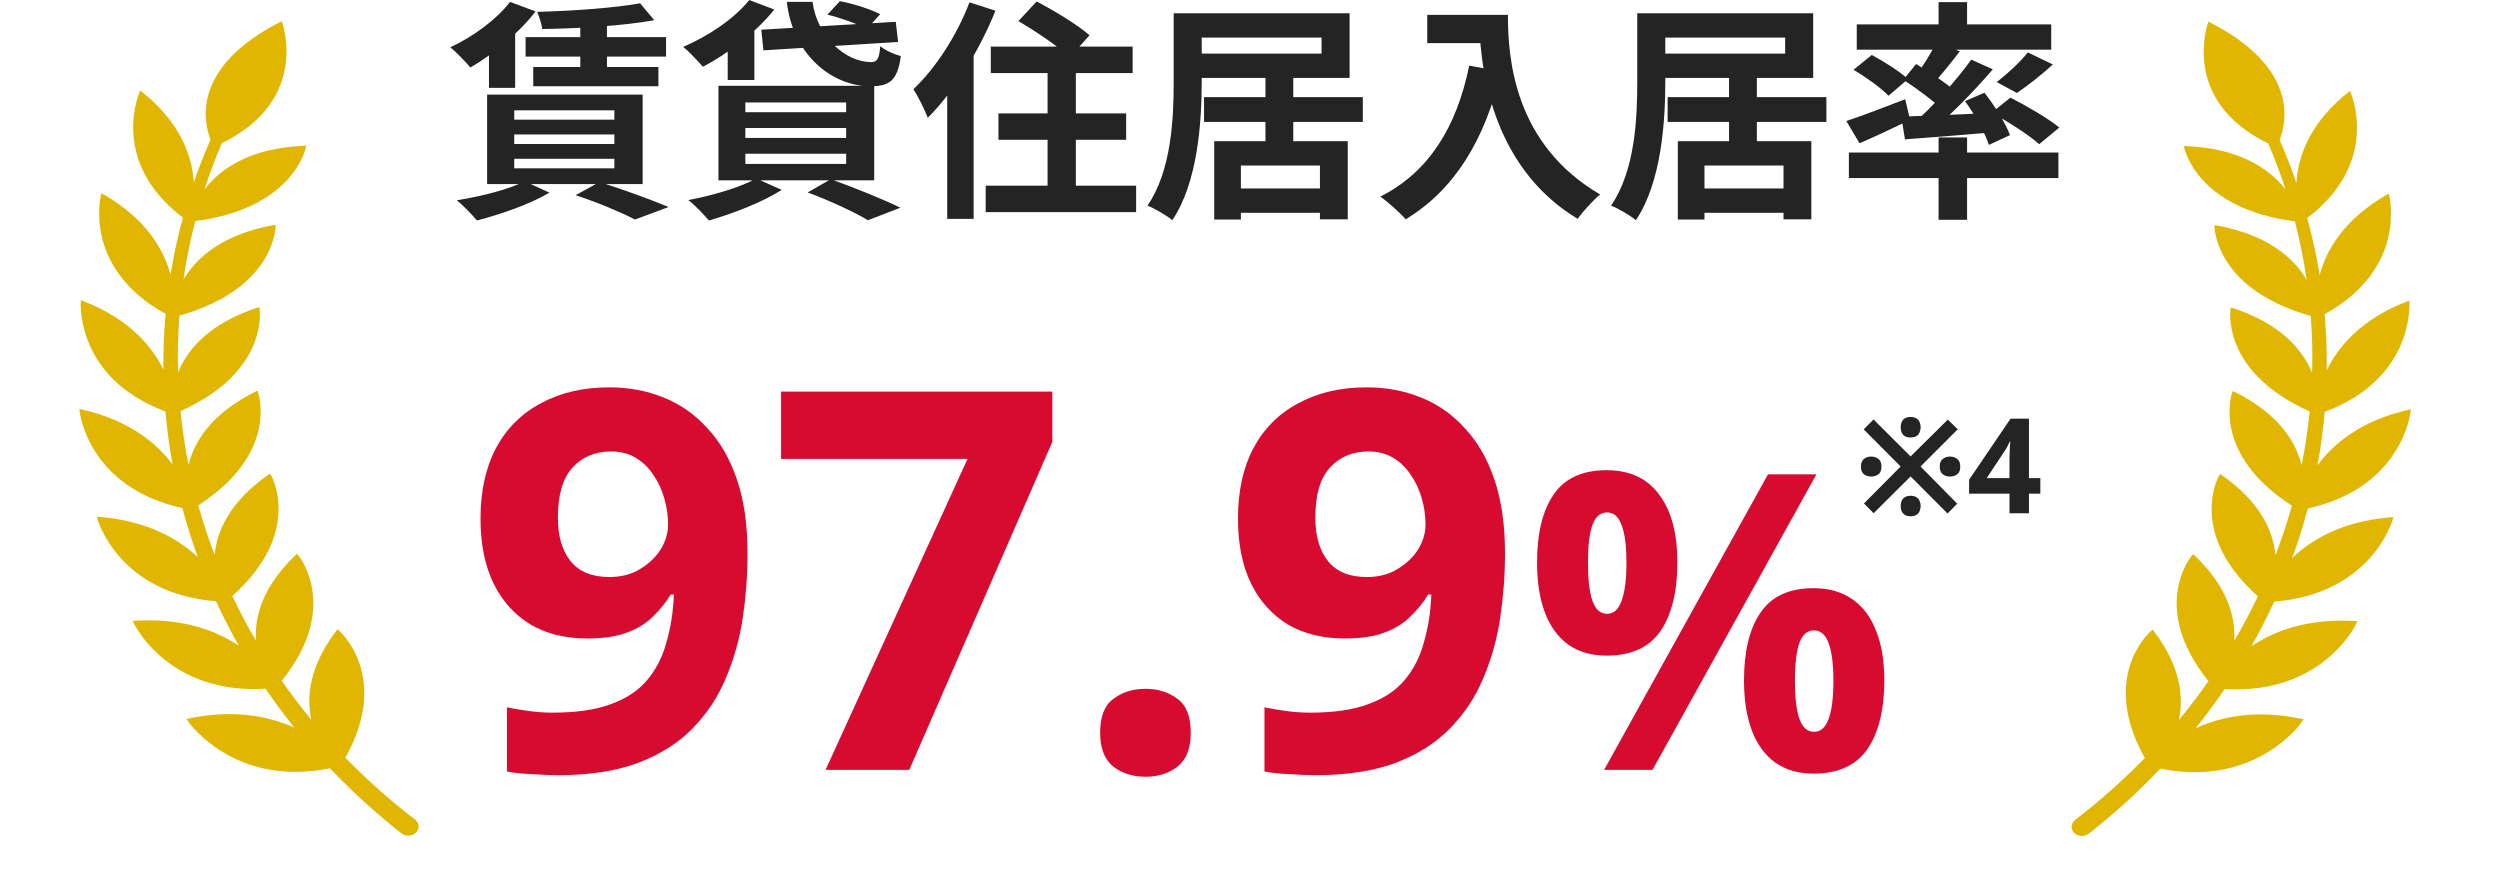
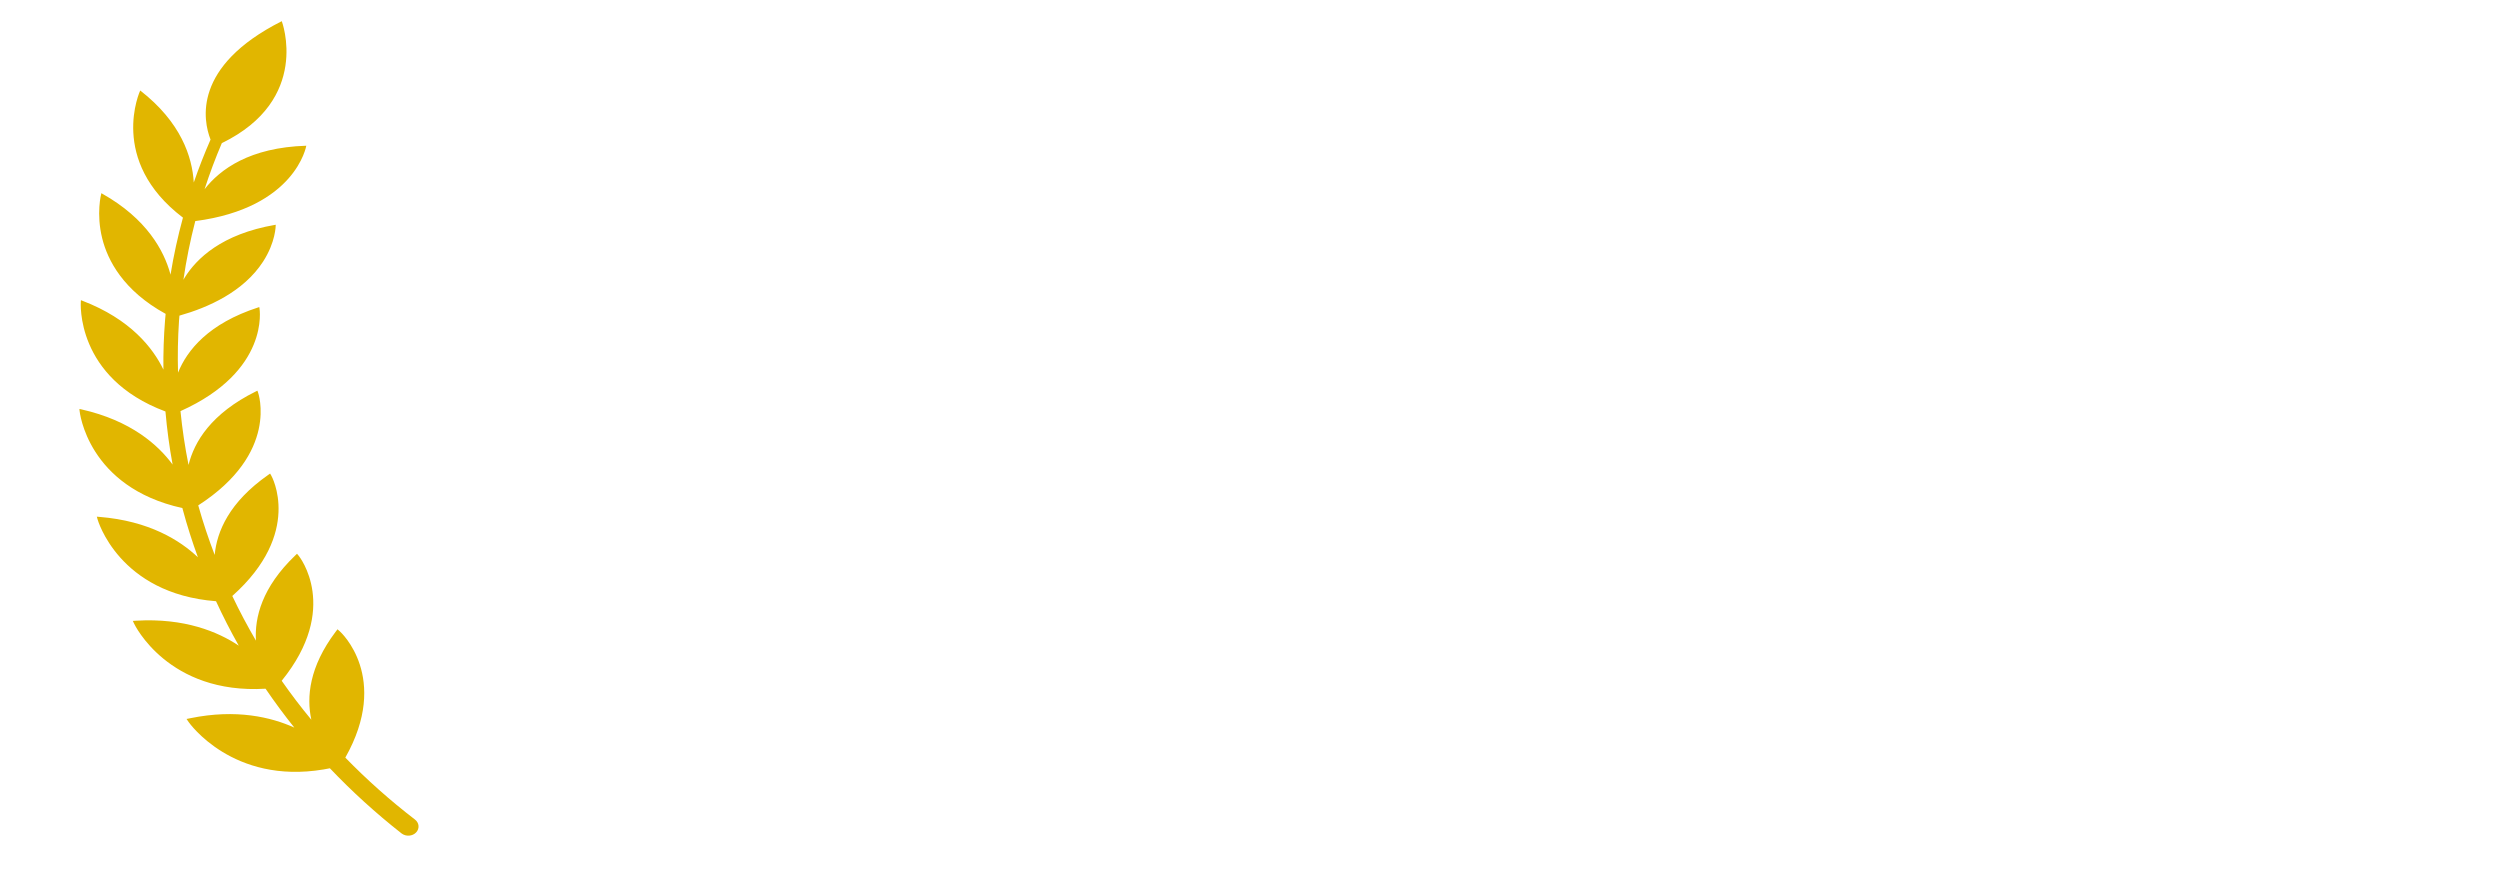
<svg xmlns="http://www.w3.org/2000/svg" width="151" height="53" viewBox="0 0 151 53" fill="none">
-   <path d="M113.168 31L112.584 30.408L114.8 28.176L112.568 25.936L113.16 25.336L115.4 27.568L117.648 25.344L118.248 25.928L116 28.176L118.216 30.424L117.632 31.016L115.4 28.776L113.168 31ZM113.016 28.784C112.851 28.784 112.707 28.739 112.584 28.648C112.461 28.557 112.4 28.403 112.4 28.184C112.4 27.965 112.461 27.811 112.584 27.72C112.707 27.624 112.851 27.576 113.016 27.576C113.187 27.576 113.333 27.624 113.456 27.72C113.579 27.811 113.64 27.965 113.64 28.184C113.64 28.403 113.579 28.557 113.456 28.648C113.333 28.739 113.187 28.784 113.016 28.784ZM115.4 31.184C115.256 31.184 115.139 31.155 115.048 31.096C114.963 31.043 114.899 30.968 114.856 30.872C114.819 30.776 114.8 30.672 114.8 30.56C114.8 30.448 114.819 30.347 114.856 30.256C114.899 30.16 114.963 30.085 115.048 30.032C115.139 29.973 115.256 29.944 115.4 29.944C115.544 29.944 115.661 29.973 115.752 30.032C115.843 30.085 115.907 30.16 115.944 30.256C115.987 30.347 116.008 30.448 116.008 30.56C116.008 30.672 115.987 30.776 115.944 30.872C115.907 30.968 115.843 31.043 115.752 31.096C115.661 31.155 115.544 31.184 115.4 31.184ZM115.4 26.424C115.256 26.424 115.139 26.397 115.048 26.344C114.963 26.285 114.899 26.208 114.856 26.112C114.819 26.016 114.8 25.912 114.8 25.8C114.8 25.688 114.819 25.587 114.856 25.496C114.899 25.4 114.963 25.325 115.048 25.272C115.139 25.213 115.256 25.184 115.4 25.184C115.544 25.184 115.661 25.213 115.752 25.272C115.843 25.325 115.907 25.4 115.944 25.496C115.987 25.587 116.008 25.688 116.008 25.8C116.008 25.912 115.987 26.016 115.944 26.112C115.907 26.208 115.843 26.285 115.752 26.344C115.661 26.397 115.544 26.424 115.4 26.424ZM117.776 28.784C117.611 28.784 117.467 28.739 117.344 28.648C117.221 28.557 117.16 28.403 117.16 28.184C117.16 27.965 117.221 27.811 117.344 27.72C117.467 27.624 117.611 27.576 117.776 27.576C117.947 27.576 118.093 27.624 118.216 27.72C118.339 27.811 118.4 27.965 118.4 28.184C118.4 28.403 118.339 28.557 118.216 28.648C118.093 28.739 117.947 28.784 117.776 28.784ZM123.237 29.816H122.549V31H121.373V29.816H118.933V28.976L121.437 25.288H122.549V28.88H123.237V29.816ZM121.373 27.912C121.373 27.821 121.373 27.715 121.373 27.592C121.378 27.464 121.384 27.339 121.389 27.216C121.394 27.088 121.4 26.976 121.405 26.88C121.41 26.779 121.416 26.709 121.421 26.672H121.389C121.341 26.779 121.29 26.883 121.237 26.984C121.184 27.085 121.12 27.189 121.045 27.296L119.997 28.88H121.373V27.912Z" fill="#242424" />
-   <path d="M38.662 0.198L39.516 1.22C37.668 1.556 34.98 1.724 32.754 1.752C32.712 1.458 32.572 0.996 32.446 0.716C34.602 0.66 37.15 0.478 38.662 0.198ZM31.746 2.242H40.23V3.418H31.746V2.242ZM32.208 4.048H39.768V5.21H32.208V4.048ZM35.05 1.038H36.66V4.552H35.05V1.038ZM30.808 0.114L32.348 0.688C31.354 1.99 29.772 3.292 28.414 4.076C28.134 3.754 27.56 3.138 27.196 2.858C28.554 2.228 29.982 1.192 30.808 0.114ZM31.06 8.122V8.696H37.108V8.122H31.06ZM31.06 9.592V10.166H37.108V9.592H31.06ZM31.06 6.666V7.226H37.108V6.666H31.06ZM29.422 5.714H38.816V11.118H29.422V5.714ZM34.77 11.79L36.212 10.992C37.668 11.454 39.39 12.084 40.384 12.504L38.354 13.26C37.584 12.854 36.17 12.252 34.77 11.79ZM31.69 10.95L33.188 11.636C32.04 12.322 30.234 12.952 28.806 13.316C28.526 12.98 27.952 12.378 27.588 12.098C29.072 11.86 30.738 11.44 31.69 10.95ZM29.534 2.62L30.57 1.57L31.116 1.724V5.308H29.534V2.62ZM45.984 1.794L54.104 1.318L54.244 2.536L46.11 3.04L45.984 1.794ZM47.524 0.114H49.078C49.358 2.242 51.08 3.754 52.634 3.754C52.998 3.74 53.11 3.516 53.166 2.788C53.488 3.054 54.006 3.278 54.412 3.39C54.202 4.902 53.712 5.21 52.564 5.21C50.142 5.196 47.86 3.194 47.524 0.114ZM49.974 0.884L50.73 0.072C51.528 0.212 52.592 0.562 53.166 0.856L52.354 1.752C51.836 1.458 50.786 1.08 49.974 0.884ZM45.256 0.002L46.768 0.576C45.676 1.948 43.954 3.25 42.456 4.034C42.19 3.726 41.616 3.11 41.266 2.83C42.778 2.186 44.346 1.136 45.256 0.002ZM43.954 2.242L45.018 1.192L45.564 1.346V4.832H43.954V2.242ZM45.018 7.73V8.332H51.108V7.73H45.018ZM45.018 9.284V9.9H51.108V9.284H45.018ZM45.018 6.19V6.778H51.108V6.19H45.018ZM43.394 5.182H52.802V10.894H43.394V5.182ZM48.784 11.622L50.184 10.824C51.654 11.356 53.39 12.056 54.384 12.546L52.424 13.302C51.64 12.826 50.198 12.154 48.784 11.622ZM45.676 10.782L47.216 11.468C46.068 12.21 44.248 12.91 42.82 13.316C42.526 12.98 41.952 12.364 41.574 12.084C43.058 11.804 44.724 11.314 45.676 10.782ZM59.844 2.816H68.412V4.412H59.844V2.816ZM60.306 6.848H68.02V8.444H60.306V6.848ZM59.536 11.216H68.622V12.812H59.536V11.216ZM63.274 3.306H64.982V12.238H63.274V3.306ZM61.51 1.276L62.616 0.086C63.652 0.632 65.094 1.5 65.808 2.13L64.604 3.474C63.974 2.83 62.56 1.892 61.51 1.276ZM58.556 0.142L60.124 0.646C59.172 3.026 57.632 5.532 56.036 7.114C55.896 6.722 55.448 5.798 55.168 5.392C56.498 4.132 57.8 2.144 58.556 0.142ZM57.212 4.02L58.794 2.424L58.808 2.438V13.218H57.212V4.02ZM70.89 0.8H72.584V4.93C72.584 7.366 72.346 11.02 70.806 13.302C70.484 13.022 69.742 12.588 69.308 12.42C70.764 10.292 70.89 7.156 70.89 4.93V0.8ZM72.052 0.8H81.516V4.706H72.052V3.236H79.822V2.27H72.052V0.8ZM72.724 5.868H82.314V7.366H72.724V5.868ZM74.082 11.384H80.494V12.854H74.082V11.384ZM76.434 4.594H78.114V9.102H76.434V4.594ZM73.34 8.528H81.404V13.246H79.724V9.998H74.95V13.26H73.34V8.528ZM86.206 0.898H90.168V2.606H86.206V0.898ZM89.342 0.898H91.078C91.078 3.558 91.456 8.71 96.65 11.748C96.258 12.056 95.586 12.798 95.292 13.218C89.958 10.012 89.342 3.754 89.342 0.898ZM88.74 3.964L90.672 4.314C89.692 8.472 87.83 11.482 84.904 13.246C84.596 12.882 83.812 12.182 83.378 11.874C86.304 10.39 87.984 7.674 88.74 3.964ZM98.89 0.8H100.584V4.93C100.584 7.366 100.346 11.02 98.806 13.302C98.484 13.022 97.742 12.588 97.308 12.42C98.764 10.292 98.89 7.156 98.89 4.93V0.8ZM100.052 0.8H109.516V4.706H100.052V3.236H107.822V2.27H100.052V0.8ZM100.724 5.868H110.314V7.366H100.724V5.868ZM102.082 11.384H108.494V12.854H102.082V11.384ZM104.434 4.594H106.114V9.102H104.434V4.594ZM101.34 8.528H109.404V13.246H107.724V9.998H102.95V13.26H101.34V8.528ZM117.09 0.128H118.812V2.088H117.09V0.128ZM117.09 8.304H118.812V13.274H117.09V8.304ZM111.672 9.214H124.328V10.754H111.672V9.214ZM112.148 1.472H123.894V2.998H112.148V1.472ZM122.48 3.166L123.992 3.894C123.278 4.552 122.452 5.182 121.822 5.616L120.604 4.958C121.22 4.482 122.032 3.74 122.48 3.166ZM116.95 2.578L118.378 3.096C117.804 3.838 117.188 4.608 116.698 5.126L115.648 4.664C116.096 4.09 116.642 3.194 116.95 2.578ZM119.064 3.6L120.366 4.188C119.19 5.56 117.65 7.128 116.432 8.094L115.452 7.562C116.67 6.526 118.168 4.86 119.064 3.6ZM114.962 4.818L115.732 3.866C116.53 4.342 117.636 5.07 118.168 5.574L117.342 6.652C116.852 6.134 115.774 5.35 114.962 4.818ZM114.836 7.044C116.222 7.002 118.308 6.918 120.366 6.82L120.352 7.996C118.462 8.164 116.544 8.304 115.06 8.416L114.836 7.044ZM118.686 6.106L119.862 5.602C120.478 6.386 121.15 7.45 121.402 8.164L120.128 8.752C119.904 8.038 119.274 6.918 118.686 6.106ZM111.518 7.31C112.414 7.016 113.772 6.498 115.074 5.994L115.368 7.24C114.332 7.744 113.226 8.262 112.316 8.654L111.518 7.31ZM111.952 4.216L113.058 3.32C113.786 3.712 114.766 4.328 115.242 4.776L114.066 5.784C113.632 5.322 112.694 4.65 111.952 4.216ZM120.296 6.806L121.43 5.896C122.396 6.386 123.712 7.156 124.384 7.702L123.166 8.71C122.564 8.164 121.276 7.338 120.296 6.806Z" fill="#242424" />
-   <path d="M45.152 33.412C45.152 34.713 45.056 36.015 44.864 37.316C44.672 38.596 44.331 39.812 43.84 40.964C43.371 42.095 42.699 43.108 41.824 44.004C40.971 44.879 39.872 45.572 38.528 46.084C37.205 46.575 35.595 46.82 33.696 46.82C33.248 46.82 32.725 46.799 32.128 46.756C31.531 46.735 31.029 46.681 30.624 46.596V42.724C31.051 42.809 31.499 42.884 31.968 42.948C32.437 43.012 32.907 43.044 33.376 43.044C34.805 43.044 35.979 42.873 36.896 42.532C37.835 42.191 38.571 41.7 39.104 41.06C39.637 40.42 40.021 39.663 40.256 38.788C40.512 37.913 40.661 36.953 40.704 35.908H40.512C40.213 36.399 39.851 36.847 39.424 37.252C39.019 37.657 38.496 37.977 37.856 38.212C37.237 38.447 36.437 38.564 35.456 38.564C34.155 38.564 33.024 38.287 32.064 37.732C31.104 37.156 30.357 36.335 29.824 35.268C29.291 34.18 29.024 32.868 29.024 31.332C29.024 29.668 29.333 28.249 29.952 27.076C30.592 25.881 31.499 24.975 32.672 24.356C33.845 23.716 35.221 23.396 36.8 23.396C37.973 23.396 39.061 23.599 40.064 24.004C41.088 24.409 41.973 25.028 42.72 25.86C43.488 26.671 44.085 27.705 44.512 28.964C44.939 30.223 45.152 31.705 45.152 33.412ZM36.896 27.268C35.957 27.268 35.189 27.588 34.592 28.228C33.995 28.868 33.696 29.881 33.696 31.268C33.696 32.377 33.952 33.252 34.464 33.892C34.976 34.532 35.755 34.852 36.8 34.852C37.525 34.852 38.144 34.692 38.656 34.372C39.189 34.052 39.605 33.657 39.904 33.188C40.203 32.697 40.352 32.196 40.352 31.684C40.352 31.151 40.277 30.628 40.128 30.116C39.979 29.583 39.755 29.103 39.456 28.676C39.179 28.249 38.827 27.908 38.4 27.652C37.973 27.396 37.472 27.268 36.896 27.268ZM49.864 46.5L58.441 27.716H47.176V23.652H63.56V26.692L54.92 46.5H49.864ZM66.449 44.26C66.449 43.279 66.716 42.596 67.249 42.212C67.782 41.807 68.433 41.604 69.201 41.604C69.948 41.604 70.588 41.807 71.121 42.212C71.654 42.596 71.921 43.279 71.921 44.26C71.921 45.199 71.654 45.881 71.121 46.308C70.588 46.713 69.948 46.916 69.201 46.916C68.433 46.916 67.782 46.713 67.249 46.308C66.716 45.881 66.449 45.199 66.449 44.26ZM90.902 33.412C90.902 34.713 90.806 36.015 90.614 37.316C90.422 38.596 90.081 39.812 89.59 40.964C89.121 42.095 88.449 43.108 87.574 44.004C86.721 44.879 85.622 45.572 84.278 46.084C82.955 46.575 81.345 46.82 79.446 46.82C78.998 46.82 78.475 46.799 77.878 46.756C77.281 46.735 76.779 46.681 76.374 46.596V42.724C76.801 42.809 77.249 42.884 77.718 42.948C78.187 43.012 78.657 43.044 79.126 43.044C80.555 43.044 81.729 42.873 82.646 42.532C83.585 42.191 84.321 41.7 84.854 41.06C85.387 40.42 85.771 39.663 86.006 38.788C86.262 37.913 86.411 36.953 86.454 35.908H86.262C85.963 36.399 85.601 36.847 85.174 37.252C84.769 37.657 84.246 37.977 83.606 38.212C82.987 38.447 82.187 38.564 81.206 38.564C79.905 38.564 78.774 38.287 77.814 37.732C76.854 37.156 76.107 36.335 75.574 35.268C75.041 34.18 74.774 32.868 74.774 31.332C74.774 29.668 75.083 28.249 75.702 27.076C76.342 25.881 77.249 24.975 78.422 24.356C79.595 23.716 80.971 23.396 82.55 23.396C83.723 23.396 84.811 23.599 85.814 24.004C86.838 24.409 87.723 25.028 88.47 25.86C89.238 26.671 89.835 27.705 90.262 28.964C90.689 30.223 90.902 31.705 90.902 33.412ZM82.646 27.268C81.707 27.268 80.939 27.588 80.342 28.228C79.745 28.868 79.446 29.881 79.446 31.268C79.446 32.377 79.702 33.252 80.214 33.892C80.726 34.532 81.505 34.852 82.55 34.852C83.275 34.852 83.894 34.692 84.406 34.372C84.939 34.052 85.355 33.657 85.654 33.188C85.953 32.697 86.102 32.196 86.102 31.684C86.102 31.151 86.027 30.628 85.878 30.116C85.729 29.583 85.505 29.103 85.206 28.676C84.929 28.249 84.577 27.908 84.15 27.652C83.723 27.396 83.222 27.268 82.646 27.268ZM97.037 28.4C98.438 28.4 99.496 28.892 100.213 29.875C100.946 30.842 101.313 32.208 101.313 33.975C101.313 35.742 100.971 37.125 100.288 38.125C99.604 39.108 98.521 39.6 97.037 39.6C96.121 39.6 95.346 39.375 94.713 38.925C94.096 38.475 93.629 37.833 93.312 37C92.996 36.15 92.838 35.142 92.838 33.975C92.838 32.208 93.171 30.842 93.838 29.875C94.504 28.892 95.571 28.4 97.037 28.4ZM97.062 30.95C96.662 30.95 96.371 31.2 96.188 31.7C96.004 32.2 95.912 32.967 95.912 34C95.912 35.017 96.004 35.783 96.188 36.3C96.371 36.817 96.662 37.075 97.062 37.075C97.463 37.075 97.754 36.817 97.938 36.3C98.138 35.783 98.237 35.017 98.237 34C98.237 32.967 98.138 32.2 97.938 31.7C97.754 31.2 97.463 30.95 97.062 30.95ZM109.713 28.65L99.812 46.5H96.888L106.788 28.65H109.713ZM109.538 35.525C110.471 35.525 111.254 35.75 111.888 36.2C112.521 36.633 112.996 37.267 113.313 38.1C113.646 38.917 113.813 39.917 113.813 41.1C113.813 42.867 113.471 44.25 112.788 45.25C112.104 46.233 111.021 46.725 109.538 46.725C108.621 46.725 107.846 46.5 107.213 46.05C106.596 45.6 106.129 44.958 105.813 44.125C105.496 43.275 105.338 42.267 105.338 41.1C105.338 39.333 105.671 37.967 106.338 37C107.004 36.017 108.071 35.525 109.538 35.525ZM109.563 38.075C109.163 38.075 108.871 38.325 108.688 38.825C108.504 39.325 108.413 40.092 108.413 41.125C108.413 42.142 108.504 42.908 108.688 43.425C108.871 43.942 109.163 44.2 109.563 44.2C109.963 44.2 110.254 43.95 110.438 43.45C110.638 42.933 110.738 42.158 110.738 41.125C110.738 40.092 110.638 39.325 110.438 38.825C110.254 38.325 109.963 38.075 109.563 38.075Z" fill="#D70A30" />
  <path d="M12.358 11.421C12.662 10.484 13.008 9.558 13.398 8.645C18.813 6.013 17.019 1.279 17.019 1.279C11.615 4.006 12.266 7.275 12.717 8.431C12.344 9.283 12.006 10.147 11.704 11.022C11.611 9.469 10.929 7.38 8.469 5.466C8.469 5.466 6.5 9.691 11.05 13.145C10.739 14.282 10.488 15.435 10.299 16.595C10.294 16.572 10.29 16.55 10.283 16.528C9.907 15.165 8.887 13.218 6.158 11.689L6.124 11.669L6.114 11.706C6.111 11.717 5.8 12.898 6.174 14.399C6.502 15.719 7.44 17.549 10.004 18.957C9.993 19.079 9.98 19.201 9.971 19.323C9.891 20.322 9.858 21.322 9.87 22.324C9.246 21.03 7.892 19.279 4.965 18.161L4.889 18.132L4.882 18.206C4.878 18.253 4.539 22.817 9.993 24.853C10.086 25.926 10.23 26.996 10.425 28.06C9.556 26.879 7.916 25.403 4.916 24.726L4.796 24.699L4.806 24.81C4.811 24.857 5.276 29.424 11.017 30.687C11.024 30.72 11.033 30.752 11.042 30.786C11.302 31.755 11.609 32.713 11.954 33.661C10.872 32.634 9.008 31.465 6.014 31.221L5.85 31.207L5.888 31.352C5.9 31.398 7.163 35.856 13.048 36.314C13.467 37.223 13.925 38.119 14.422 38.998C13.16 38.156 11.145 37.318 8.231 37.49L8.023 37.502L8.103 37.673C8.123 37.717 10.151 41.954 16.04 41.598C16.587 42.4 17.165 43.182 17.776 43.946C16.376 43.315 14.275 42.812 11.51 43.377L11.268 43.426L11.397 43.615C11.426 43.655 14.048 47.392 19.539 46.476C19.666 46.455 19.796 46.43 19.925 46.404C21.257 47.804 22.702 49.12 24.25 50.335L24.255 50.339C24.517 50.54 24.91 50.514 25.131 50.282C25.355 50.049 25.324 49.698 25.062 49.499C23.561 48.346 22.156 47.094 20.857 45.76C23.591 40.924 20.57 38.173 20.538 38.145L20.385 38.009L20.264 38.169C18.68 40.278 18.506 42.098 18.805 43.472C18.174 42.71 17.576 41.925 17.014 41.119C20.57 36.736 18.074 33.609 18.048 33.577L17.94 33.447L17.817 33.564C15.832 35.472 15.372 37.285 15.459 38.694C14.944 37.812 14.465 36.913 14.031 35.997C18.316 32.178 16.403 28.753 16.381 28.718L16.314 28.604L16.201 28.683C13.847 30.329 13.098 32.099 12.967 33.517C12.596 32.551 12.27 31.573 11.99 30.583C11.986 30.563 11.98 30.543 11.974 30.524C16.883 27.362 15.597 23.726 15.581 23.688L15.547 23.597L15.453 23.643C12.757 24.977 11.732 26.68 11.388 28.083C11.171 27.007 11.01 25.922 10.901 24.832C16.313 22.408 15.679 18.648 15.672 18.61L15.659 18.547L15.593 18.569C12.601 19.539 11.303 21.146 10.753 22.509C10.724 21.467 10.742 20.424 10.812 19.383C10.82 19.277 10.829 19.17 10.838 19.064C12.568 18.576 14.705 17.628 15.888 15.804C16.655 14.622 16.653 13.616 16.653 13.607L16.653 13.575L16.617 13.581C13.387 14.137 11.866 15.622 11.155 16.768C11.127 16.813 11.103 16.857 11.078 16.9C11.251 15.708 11.49 14.526 11.794 13.354C17.869 12.56 18.5 8.802 18.5 8.802C15.088 8.905 13.29 10.227 12.356 11.428L12.358 11.421Z" fill="#E1B600" />
-   <path d="M144.521 31.375L144.56 31.23L144.395 31.244C141.479 31.482 139.61 32.593 138.447 33.705C138.797 32.751 139.105 31.784 139.368 30.809C139.375 30.775 139.383 30.743 139.392 30.71C145.133 29.448 145.598 24.88 145.603 24.833L145.613 24.722L145.491 24.749C142.575 25.408 140.917 26.822 139.977 28.109C140.175 27.037 140.321 25.958 140.414 24.877C145.868 22.841 145.529 18.277 145.525 18.231L145.518 18.156L145.442 18.185C142.607 19.268 141.217 20.951 140.537 22.372C140.548 21.364 140.516 20.354 140.436 19.347C140.427 19.225 140.414 19.102 140.403 18.981C142.967 17.573 143.905 15.743 144.233 14.423C144.607 12.922 144.296 11.742 144.293 11.73L144.283 11.693L144.249 11.713C141.52 13.242 140.5 15.189 140.124 16.552C140.119 16.575 140.114 16.596 140.108 16.619C139.919 15.459 139.668 14.308 139.357 13.169C143.907 9.715 141.939 5.49 141.939 5.49C139.478 7.404 138.796 9.493 138.703 11.046C138.401 10.171 138.063 9.307 137.69 8.455C138.141 7.3 138.791 4.032 133.388 1.305C133.388 1.305 131.593 6.039 137.009 8.67C137.397 9.582 137.744 10.51 138.049 11.447C137.115 10.246 135.316 8.924 131.905 8.821C131.905 8.821 132.536 12.579 138.611 13.373C138.914 14.545 139.153 15.727 139.326 16.919C139.3 16.875 139.276 16.832 139.25 16.788C138.541 15.641 137.017 14.156 133.787 13.6L133.751 13.594L133.752 13.626C133.751 13.635 133.749 14.641 134.517 15.823C135.7 17.648 137.837 18.596 139.567 19.083C139.576 19.189 139.585 19.296 139.592 19.402C139.663 20.442 139.681 21.486 139.651 22.528C139.101 21.166 137.803 19.558 134.812 18.588L134.744 18.566L134.73 18.628C134.726 18.667 134.09 22.426 139.504 24.851C139.396 25.941 139.233 27.026 139.017 28.102C138.674 26.699 137.648 24.996 134.954 23.662L134.859 23.616L134.825 23.708C134.811 23.745 133.523 27.383 138.433 30.543C138.428 30.563 138.422 30.583 138.416 30.602C138.137 31.592 137.81 32.572 137.439 33.538C137.308 32.119 136.561 30.35 134.206 28.704L134.094 28.625L134.026 28.739C134.006 28.774 132.091 32.199 136.377 36.018C135.941 36.934 135.464 37.833 134.948 38.715C135.034 37.306 134.575 35.493 132.59 33.586L132.468 33.468L132.36 33.598C132.332 33.631 131.672 34.445 131.507 35.836C131.364 37.042 131.592 38.918 133.393 41.14C132.83 41.945 132.234 42.731 131.601 43.493C131.898 42.119 131.726 40.299 130.142 38.189L130.021 38.029L129.867 38.166C129.834 38.195 129.034 38.912 128.625 40.273C128.272 41.447 128.167 43.333 129.55 45.78C128.25 47.114 126.845 48.365 125.344 49.518L125.34 49.522C125.081 49.725 125.055 50.077 125.281 50.307C125.507 50.537 125.9 50.558 126.159 50.355C127.707 49.142 129.152 47.825 130.485 46.424C130.614 46.45 130.744 46.475 130.871 46.496C136.36 47.412 138.984 43.675 139.012 43.635L139.142 43.446L138.9 43.397C136.195 42.846 134.109 43.302 132.621 43.981C133.237 43.213 133.822 42.426 134.371 41.618C140.26 41.975 142.288 37.738 142.308 37.693L142.388 37.522L142.181 37.51C139.337 37.342 137.326 38.131 135.977 39.039C136.48 38.154 136.941 37.252 137.363 36.335C143.248 35.878 144.512 31.419 144.523 31.374L144.521 31.375Z" fill="#E1B600" />
</svg>